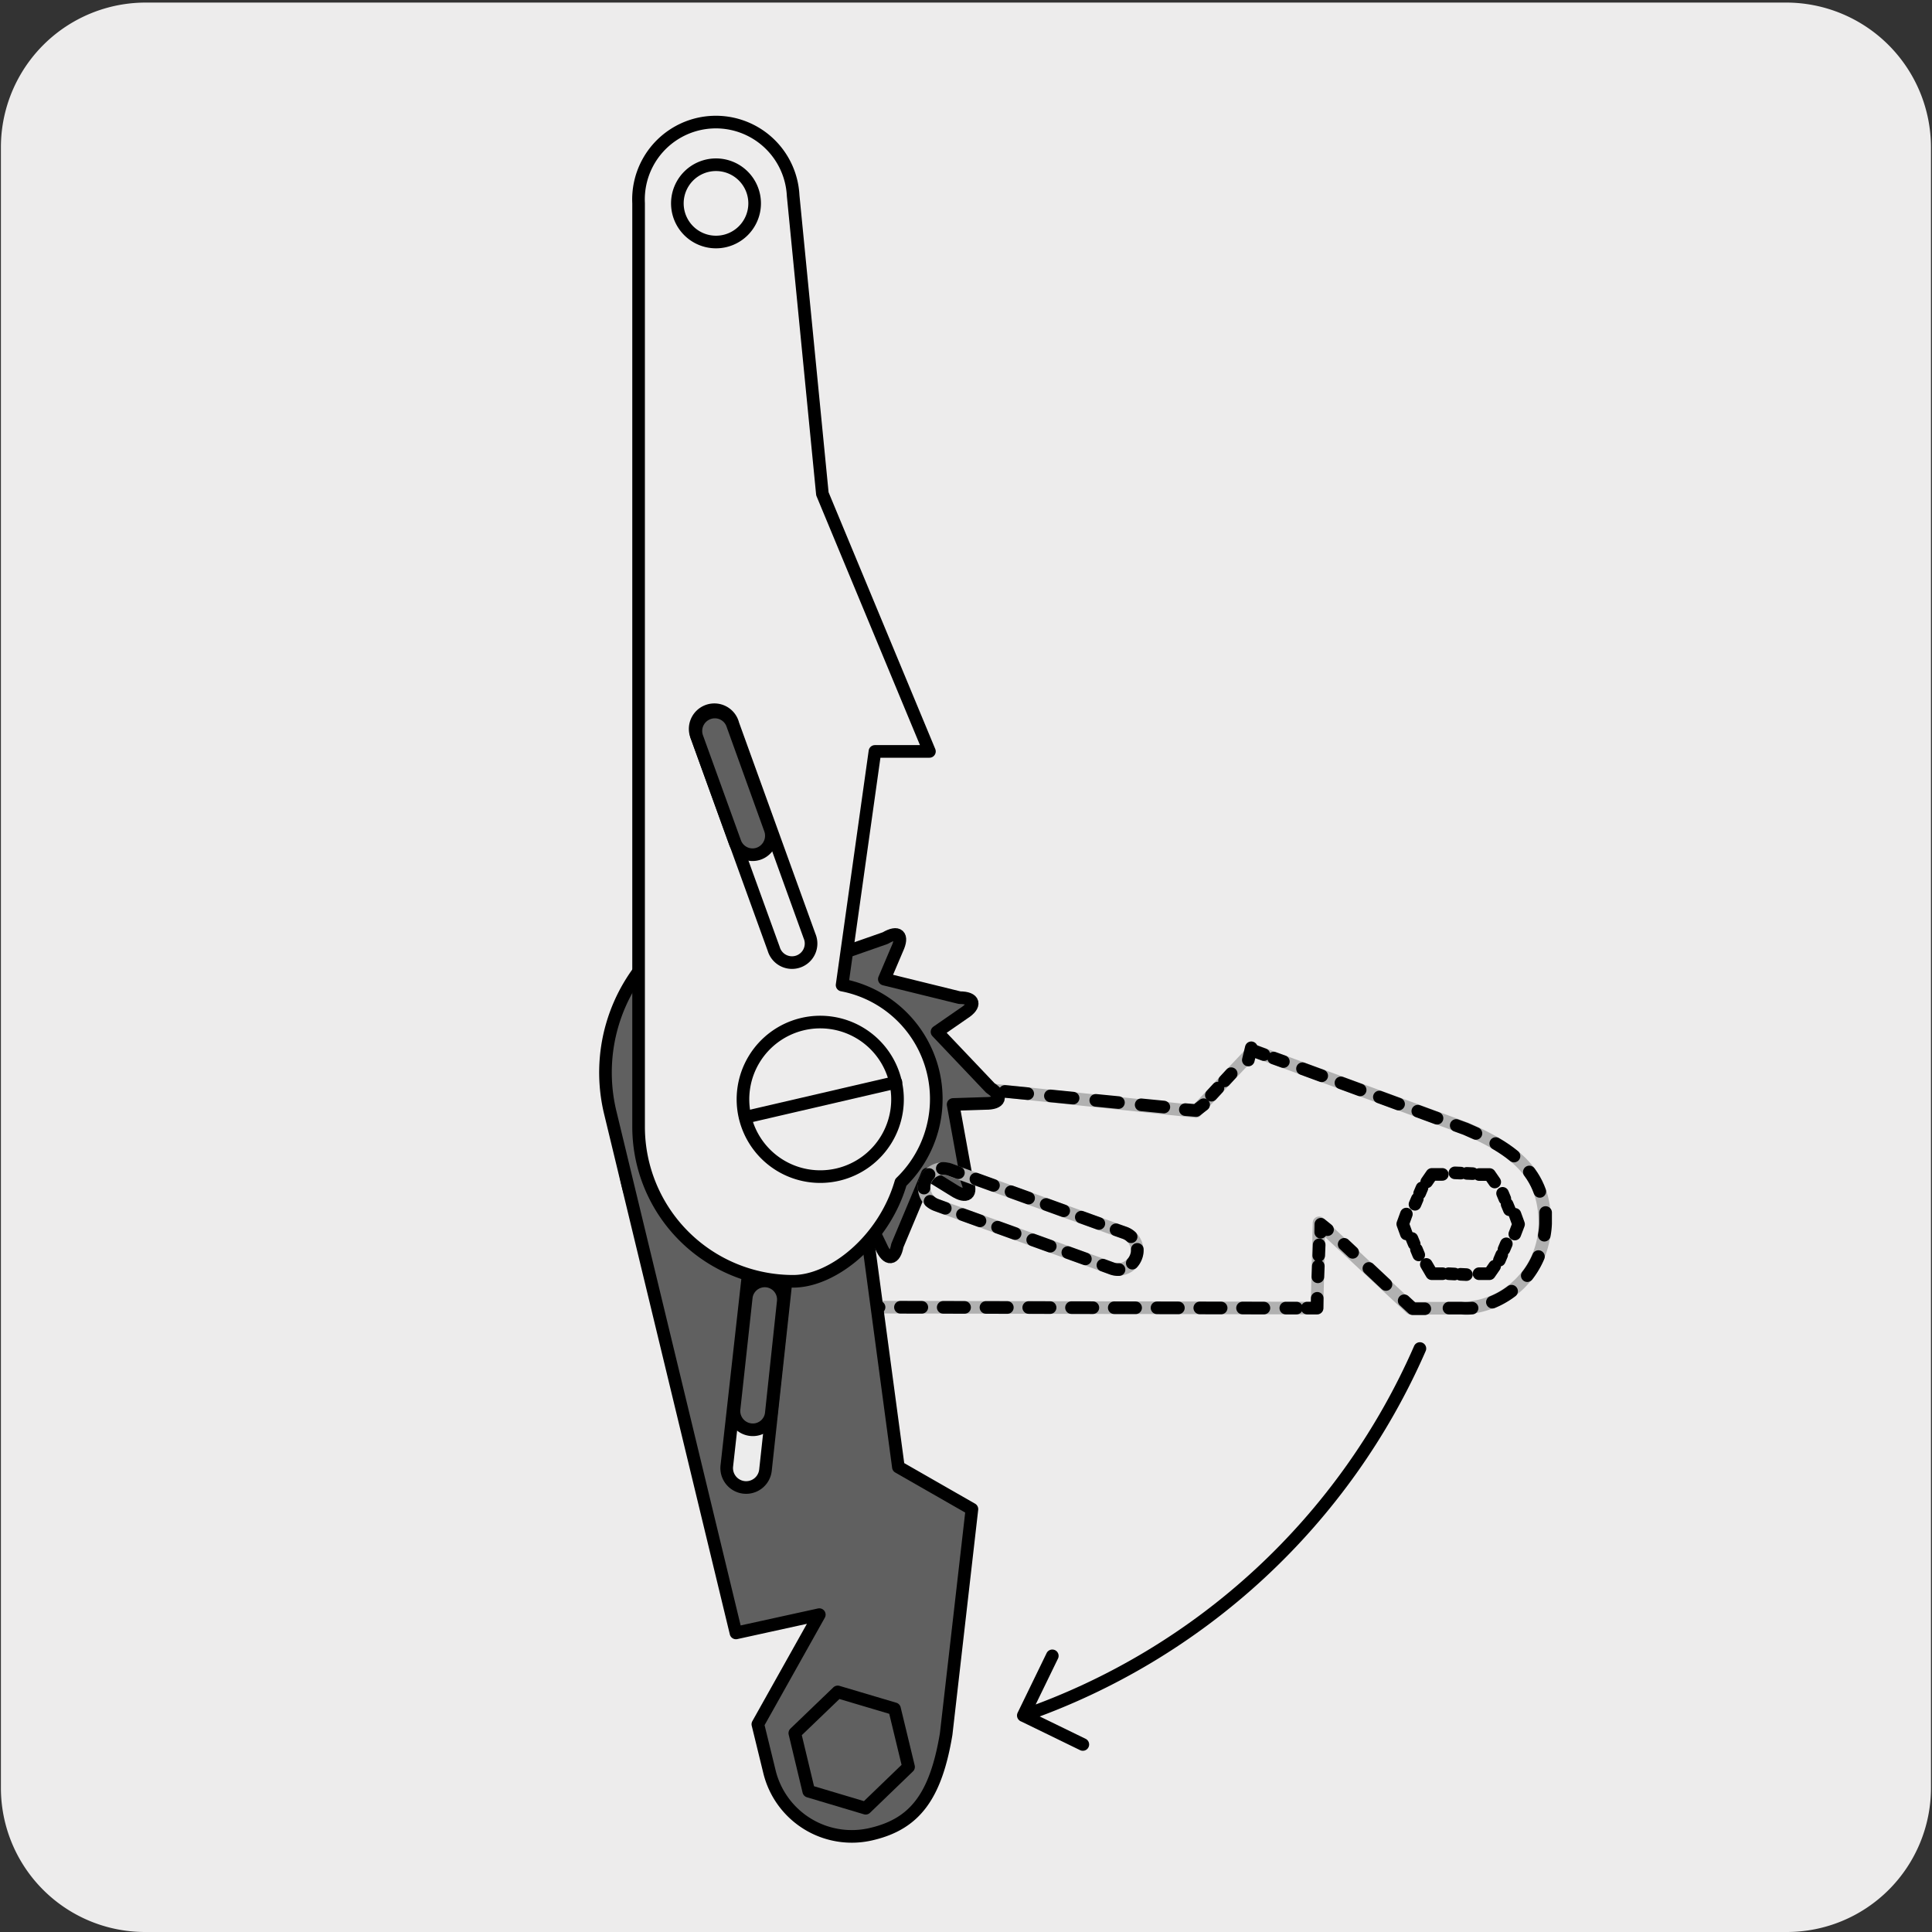
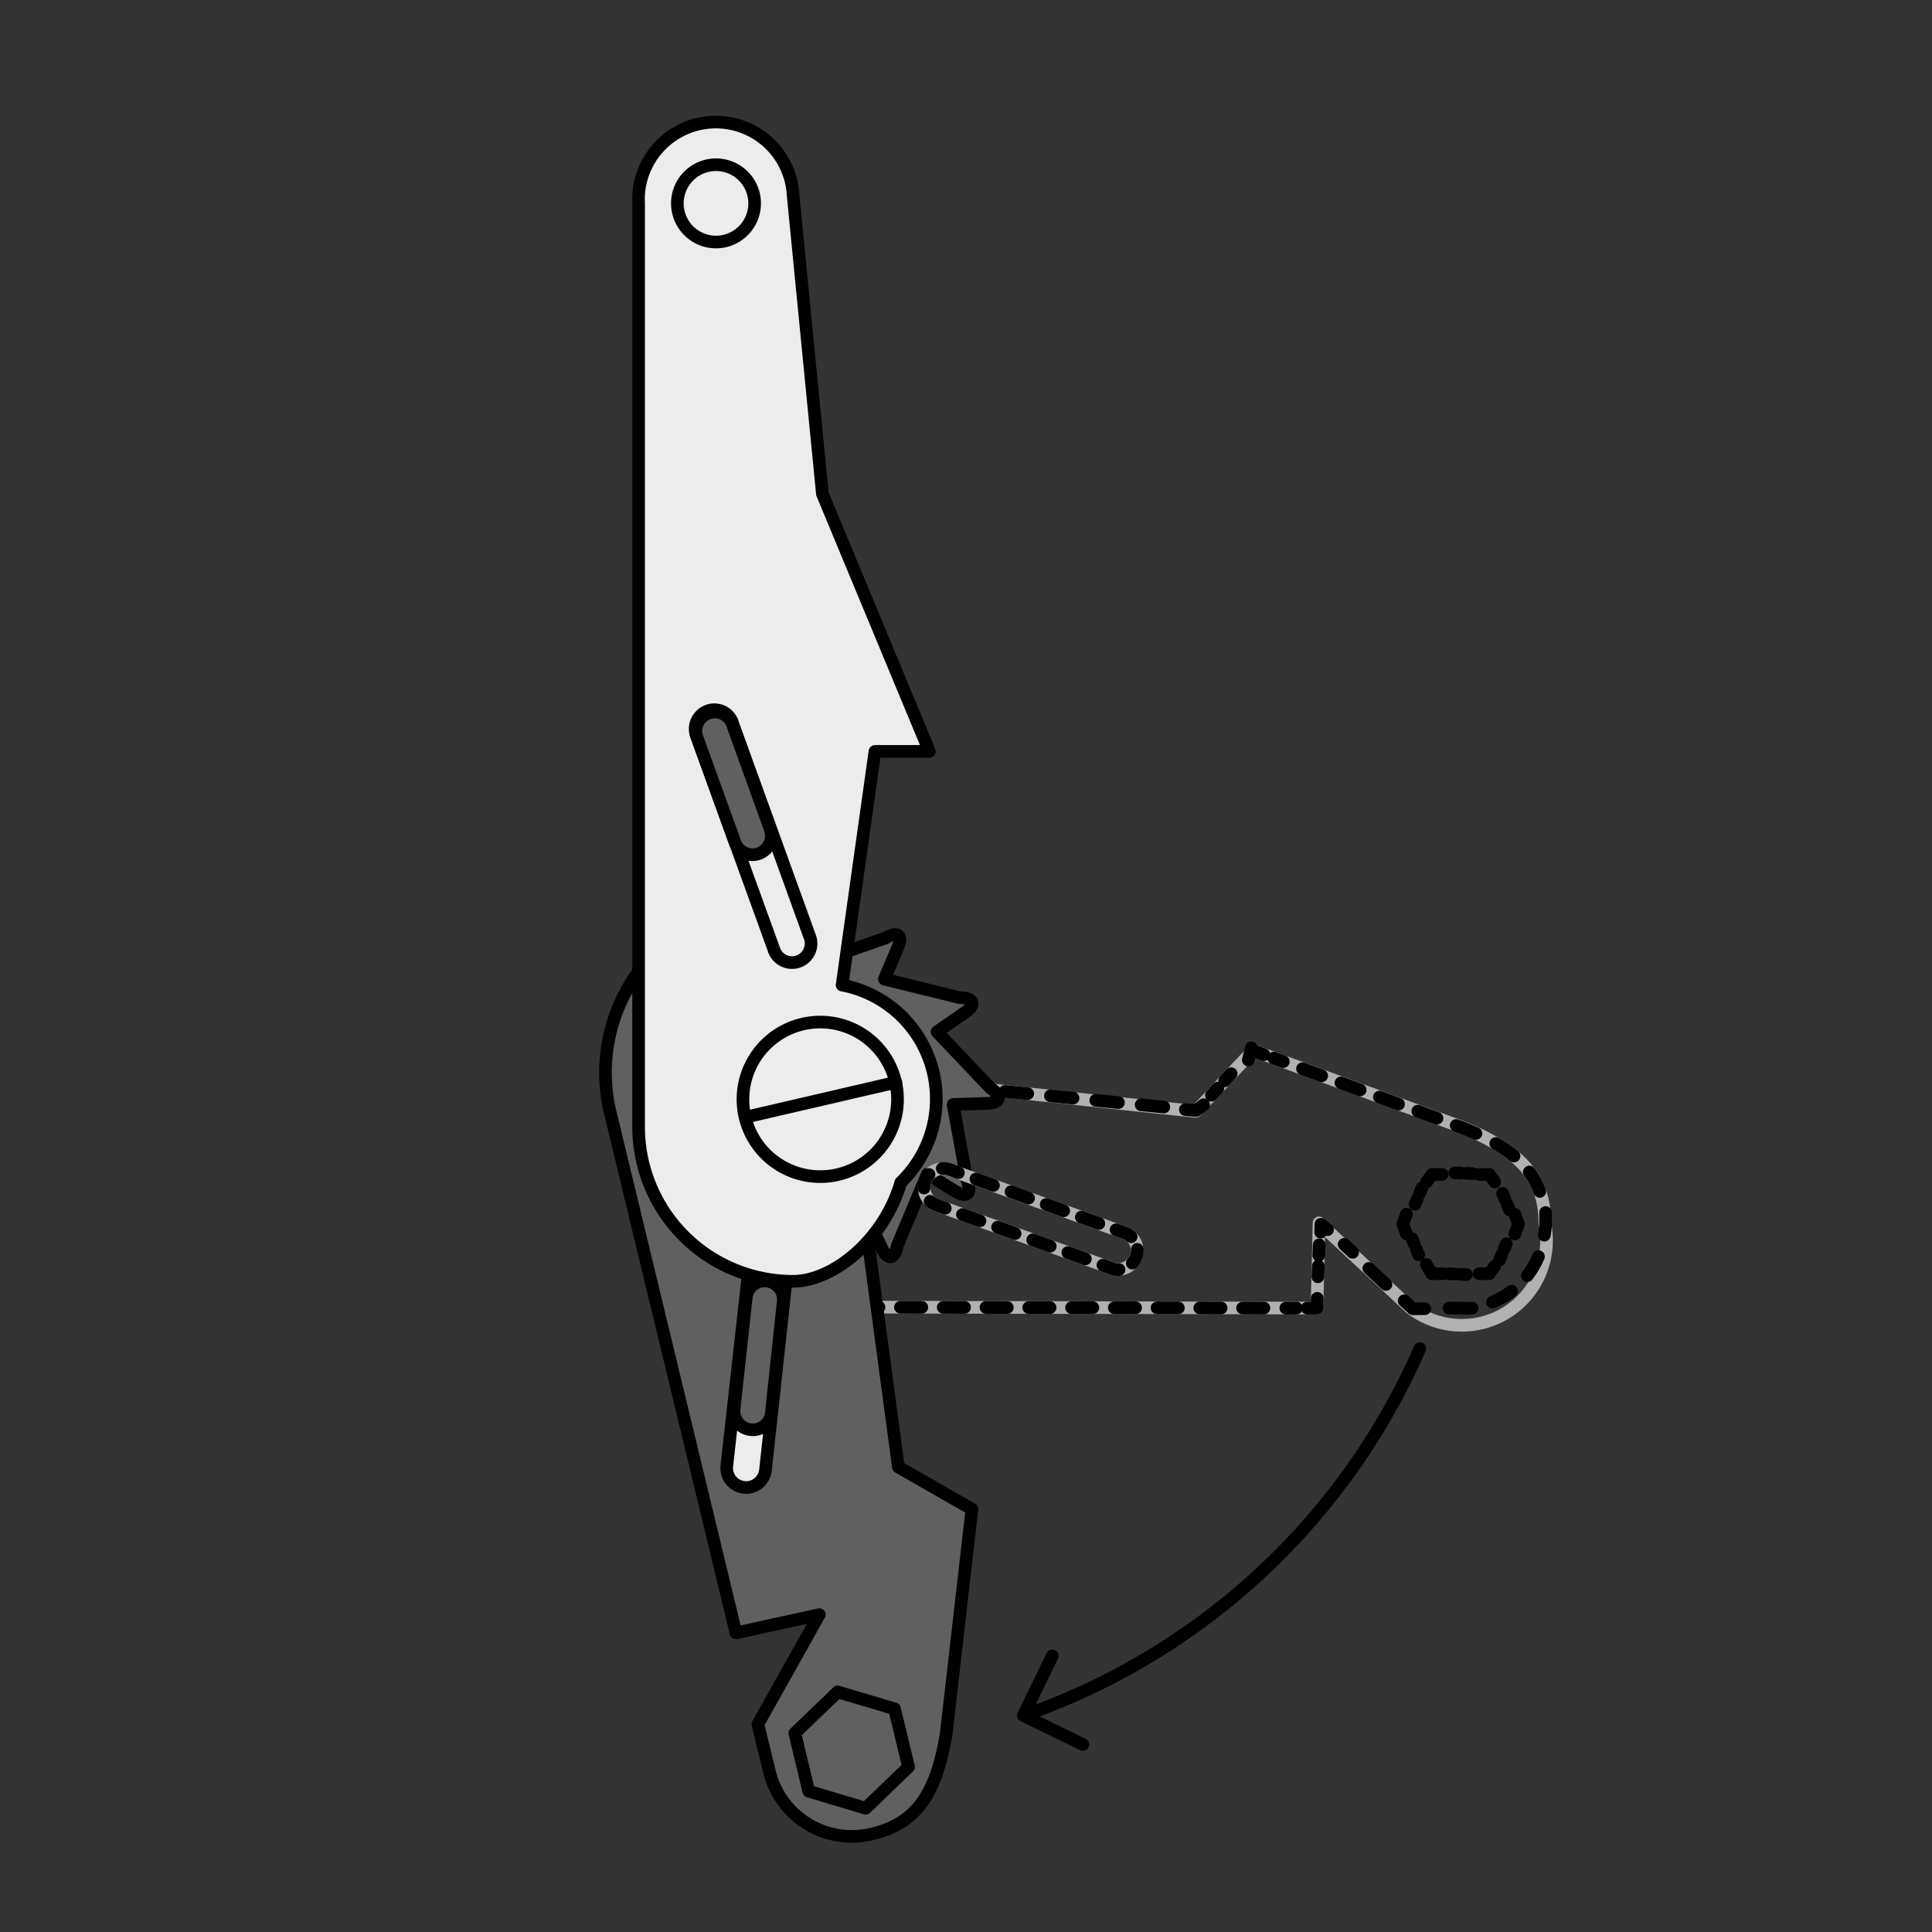
<svg xmlns="http://www.w3.org/2000/svg" viewBox="0 0 150 150">
  <rect x="0" y="0" width="150" height="150" fill="#333333" stroke="none" />
  <defs>
    <style>.cls-1,.cls-17{fill:#edecec;}.cls-10,.cls-11,.cls-12,.cls-13,.cls-14,.cls-18,.cls-2,.cls-3,.cls-4,.cls-5,.cls-6,.cls-7,.cls-8,.cls-9{fill:none;}.cls-2{stroke:#b1b1b1;}.cls-10,.cls-11,.cls-12,.cls-13,.cls-14,.cls-16,.cls-17,.cls-18,.cls-2,.cls-3,.cls-4,.cls-5,.cls-6,.cls-7,.cls-8,.cls-9{stroke-linecap:round;stroke-linejoin:round;stroke-width:0.98px;}.cls-10,.cls-11,.cls-12,.cls-13,.cls-14,.cls-16,.cls-17,.cls-18,.cls-3,.cls-4,.cls-5,.cls-6,.cls-7,.cls-8,.cls-9{stroke:#000;}.cls-4{stroke-dasharray:0.76 0.76;}.cls-5{stroke-dasharray:1.77 1.77;}.cls-6{stroke-dasharray:1.82 1.82;}.cls-7{stroke-dasharray:1.54 1.54;}.cls-8{stroke-dasharray:1.73 1.73;}.cls-9{stroke-dasharray:1.69 1.69;}.cls-10{stroke-dasharray:1.66 1.66;}.cls-11{stroke-dasharray:0.83 0.83;}.cls-12{stroke-dasharray:1.72 1.72;}.cls-13{stroke-dasharray:1.59 1.59;}.cls-14{stroke-dasharray:0.46 0.46;}.cls-15{fill:#ececec;}.cls-16{fill:#606060;}.cls-18{stroke-dasharray:1.45 1.45;}</style>
  </defs>
  <title>19283-03</title>
  <g id="Capa_2" data-name="Capa 2">
-     <path class="cls-1" d="M11.32.2H138.64a11.25,11.25,0,0,1,11.28,11.21v127.4A11.19,11.19,0,0,1,138.73,150H11.27A11.19,11.19,0,0,1,.07,138.81h0V11.44A11.24,11.24,0,0,1,11.32.2Z" />
-   </g>
+     </g>
  <g id="Capa_3" data-name="Capa 3">
-     <path class="cls-2" d="M97.3,81.56l-4.45,4.73-20-2.11A9.89,9.89,0,0,0,56,79.13h0c-4.94,1.42-7.71,5-7.72,9.17,0,7.26,5.15,13.16,12.45,13.17l41.52.09.16-6.62,7.12,6.63h3.76A6.58,6.58,0,0,0,119.94,95c0-3.42-1.68-5.48-6.16-7.39Z" />
+     <path class="cls-2" d="M97.3,81.56l-4.45,4.73-20-2.11A9.89,9.89,0,0,0,56,79.13h0c-4.94,1.42-7.71,5-7.72,9.17,0,7.26,5.15,13.16,12.45,13.17l41.52.09.16-6.62,7.12,6.63A6.58,6.58,0,0,0,119.94,95c0-3.42-1.68-5.48-6.16-7.39Z" />
    <line class="cls-3" x1="97.15" y1="81.35" x2="96.92" y2="82.3" />
    <line class="cls-4" x1="95.59" y1="83.36" x2="94.05" y2="85.03" />
    <polyline class="cls-3" points="93.45 85.77 92.87 86.22 92.03 86.15" />
    <line class="cls-5" x1="90.36" y1="85.95" x2="74.49" y2="84.39" />
    <path class="cls-3" d="M73.65,84.17l-.78-.08a6.11,6.11,0,0,0-.17-.74" />
-     <path class="cls-6" d="M70.38,79.35a9.89,9.89,0,0,0-5.47-3" />
    <path class="cls-7" d="M60.81,76.4a10,10,0,0,0-2.17.79" />
    <path class="cls-3" d="M58,77.56c-.22.13-.44.27-.65.42M64,76.18c-.3,0-.61,0-.91,0s-.52,0-.77,0m9.59,5.42a9.05,9.05,0,0,0-.45-.8" />
    <path class="cls-3" d="M56.58,78.59c-.21.14-.41.3-.61.46h0c-.27.07-.54.13-.8.21" />
    <path class="cls-8" d="M51.52,81.49a8.86,8.86,0,0,0-3,5.1" />
    <path class="cls-9" d="M48.53,90.82A12.4,12.4,0,0,0,59.1,101.37" />
    <line class="cls-10" x1="63.27" y1="101.48" x2="99" y2="101.56" />
    <path class="cls-3" d="M99.83,101.56h.83m-40.72-.11.84,0h.83m-13.25-14c0,.29,0,.58,0,.87s0,.56,0,.84m5.33-9.08q-.39.2-.75.42" />
    <polyline class="cls-3" points="101.49 101.56 102.26 101.56 102.27 100.8" />
    <line class="cls-11" x1="102.32" y1="99.13" x2="102.42" y2="96.65" />
    <polyline class="cls-3" points="102.54 95.67 102.55 95.05 103.07 95.47" />
    <line class="cls-6" x1="106.28" y1="98.48" x2="108.27" y2="100.35" />
    <path class="cls-12" d="M115.87,101.1a6.6,6.6,0,0,0,3.86-4.36" />
    <path class="cls-12" d="M119.55,92.5c-.6-1.66-1.92-3-4.19-4.13" />
    <line class="cls-13" x1="111.57" y1="86.82" x2="100.38" y2="82.7" />
    <path class="cls-3" d="M99.64,82.42l-.75-.27M114.59,88l-.79-.35-.74-.27m6.84,8.52A6,6,0,0,0,120,95c0-.29,0-.58,0-.86m-7.5,7.42h.93a4.91,4.91,0,0,0,.86,0m-5.27-.57.67.62h.93m-6.26-5,.66.62" />
    <path class="cls-3" d="M112,98.89h-.84l-.42-.72M98.13,81.88l-.78-.29" />
    <line class="cls-14" x1="110.15" y1="97.43" x2="109.62" y2="96.15" />
    <polyline class="cls-3" points="109.19 95.8 108.91 95.03 109.19 94.26" />
    <line class="cls-14" x1="109.86" y1="93.5" x2="110.4" y2="92.23" />
    <polyline class="cls-3" points="110.77 91.76 111.17 91.18 111.98 91.18" />
    <line class="cls-14" x1="112.96" y1="91.06" x2="114.34" y2="91.12" />
    <polyline class="cls-3" points="114.84 91.19 115.65 91.19 116.05 91.77" />
    <line class="cls-14" x1="116.66" y1="92.65" x2="117.19" y2="93.93" />
    <polyline class="cls-3" points="117.62 94.28 117.9 95.05 117.61 95.81" />
    <line class="cls-14" x1="116.95" y1="96.57" x2="116.41" y2="97.85" />
    <polyline class="cls-3" points="116.04 98.31 115.64 98.89 114.83 98.89" />
    <line class="cls-14" x1="113.85" y1="98.96" x2="112.47" y2="98.89" />
    <path class="cls-15" d="M59.43,114.15a1.48,1.48,0,1,1-3-.34l1.94-17.37a1.48,1.48,0,1,1,2.95.33Z" />
    <path class="cls-16" d="M59.43,114.15a1.48,1.48,0,1,1-3-.34l1.94-17.37a1.48,1.48,0,1,1,2.95.33Zm10.32-.25L67.08,94A9.9,9.9,0,0,0,68,76.42h0c-2.54-4.45-6.83-7-10.91-6a13.23,13.23,0,0,0-9.7,16l9.75,40.36,6.47-1.42-4.77,8.51.89,3.64a6.58,6.58,0,0,0,8,4.87c3.32-.8,4.93-2.94,5.73-7.75l2-17.46Z" />
    <path class="cls-16" d="M59.89,109.66A1.44,1.44,0,0,1,58.3,111,1.46,1.46,0,0,1,57,109.33l.94-8.6a1.44,1.44,0,1,1,2.87.33Z" />
    <path class="cls-3" d="M70.08,83.89A6.54,6.54,0,0,0,62.18,79a6.6,6.6,0,1,0,7.9,4.86Zm-8.37,50.67,3.33-3.2,4.41,1.31,1.09,4.51-3.33,3.21-4.42-1.32Z" />
    <path class="cls-16" d="M76.89,84.47c1,.67.78,1.21-.38,1.2L74,85.75l1.07,5.89c.44,1.07,0,1.43-1,.79L72,91.15,69.67,96.7c-.21,1.13-.77,1.19-1.24.13l-1.07-2.22L62.4,98c-.8.84-1.3.59-1.12-.55L61.6,95l-6,.21c-1.12.27-1.41-.22-.64-1.08l1.61-1.9-5.21-3.09c-1.09-.39-1.07-.94,0-1.25l2.41-.72L51,81.74c-.71-.9-.39-1.36.71-1l2.44.69.62-6c-.11-1.16.4-1.38,1.15-.48l1.7,1.9,3.76-4.75c.54-1,1.08-.94,1.23.21l.42,2.52,5.71-2c1-.59,1.41-.21.92.84l-1,2.35,5.85,1.44c1.16,0,1.3.59.32,1.21l-2.08,1.44Z" />
    <path class="cls-17" d="M63.85,38.34l8.31,20H67.93L65.38,76.48A9,9,0,0,1,69.94,91.8c-1.3,4.49-5.28,7.68-8.36,7.68a12,12,0,0,1-12-12V15.78a6,6,0,0,1,12-.59Z" />
    <path class="cls-3" d="M54.12,57.24a1.49,1.49,0,1,1,2.79-1l5.94,16.43a1.48,1.48,0,1,1-2.78,1Zm4.47-41.45a3,3,0,1,1-3-3A3,3,0,0,1,58.59,15.79Zm6.52,75.39a6,6,0,1,1,4.4-7.26A6,6,0,0,1,65.11,91.18Z" />
    <path class="cls-16" d="M54.12,57.26A1.47,1.47,0,0,1,55,55.37a1.45,1.45,0,0,1,1.87.88l2.93,8.13a1.48,1.48,0,0,1-.87,1.89,1.45,1.45,0,0,1-1.87-.88Z" />
    <line class="cls-3" x1="69.56" y1="84.03" x2="57.88" y2="86.74" />
    <path class="cls-2" d="M87.32,95.72a1.44,1.44,0,0,1,.87,1.87,1.48,1.48,0,0,1-1.89.88l-13.58-4.9a1.47,1.47,0,0,1-.88-1.88,1.49,1.49,0,0,1,1.9-.87Z" />
    <line class="cls-18" x1="84.27" y1="97.74" x2="74.07" y2="94.06" />
    <line class="cls-18" x1="75.77" y1="91.54" x2="85.97" y2="95.23" />
    <path class="cls-3" d="M86.65,95.48l.68.24a1.44,1.44,0,0,1,.49.3m-14.66-5.3a1.61,1.61,0,0,1,.57.08l.68.25m-2.67,1.19a1.37,1.37,0,0,1,.09-.56,1.35,1.35,0,0,1,.3-.49m1.26,2.62-.68-.25a1.56,1.56,0,0,1-.5-.29m14.67,5.3a1.39,1.39,0,0,1-.57-.09l-.68-.25M88.3,97a1.42,1.42,0,0,1-.09.57,1.48,1.48,0,0,1-.3.5" />
    <path class="cls-3" d="M84.07,135.44l-4.62-2.25,2.25-4.63m28.54-23.86a52.38,52.38,0,0,1-30.78,28.5" />
  </g>
</svg>